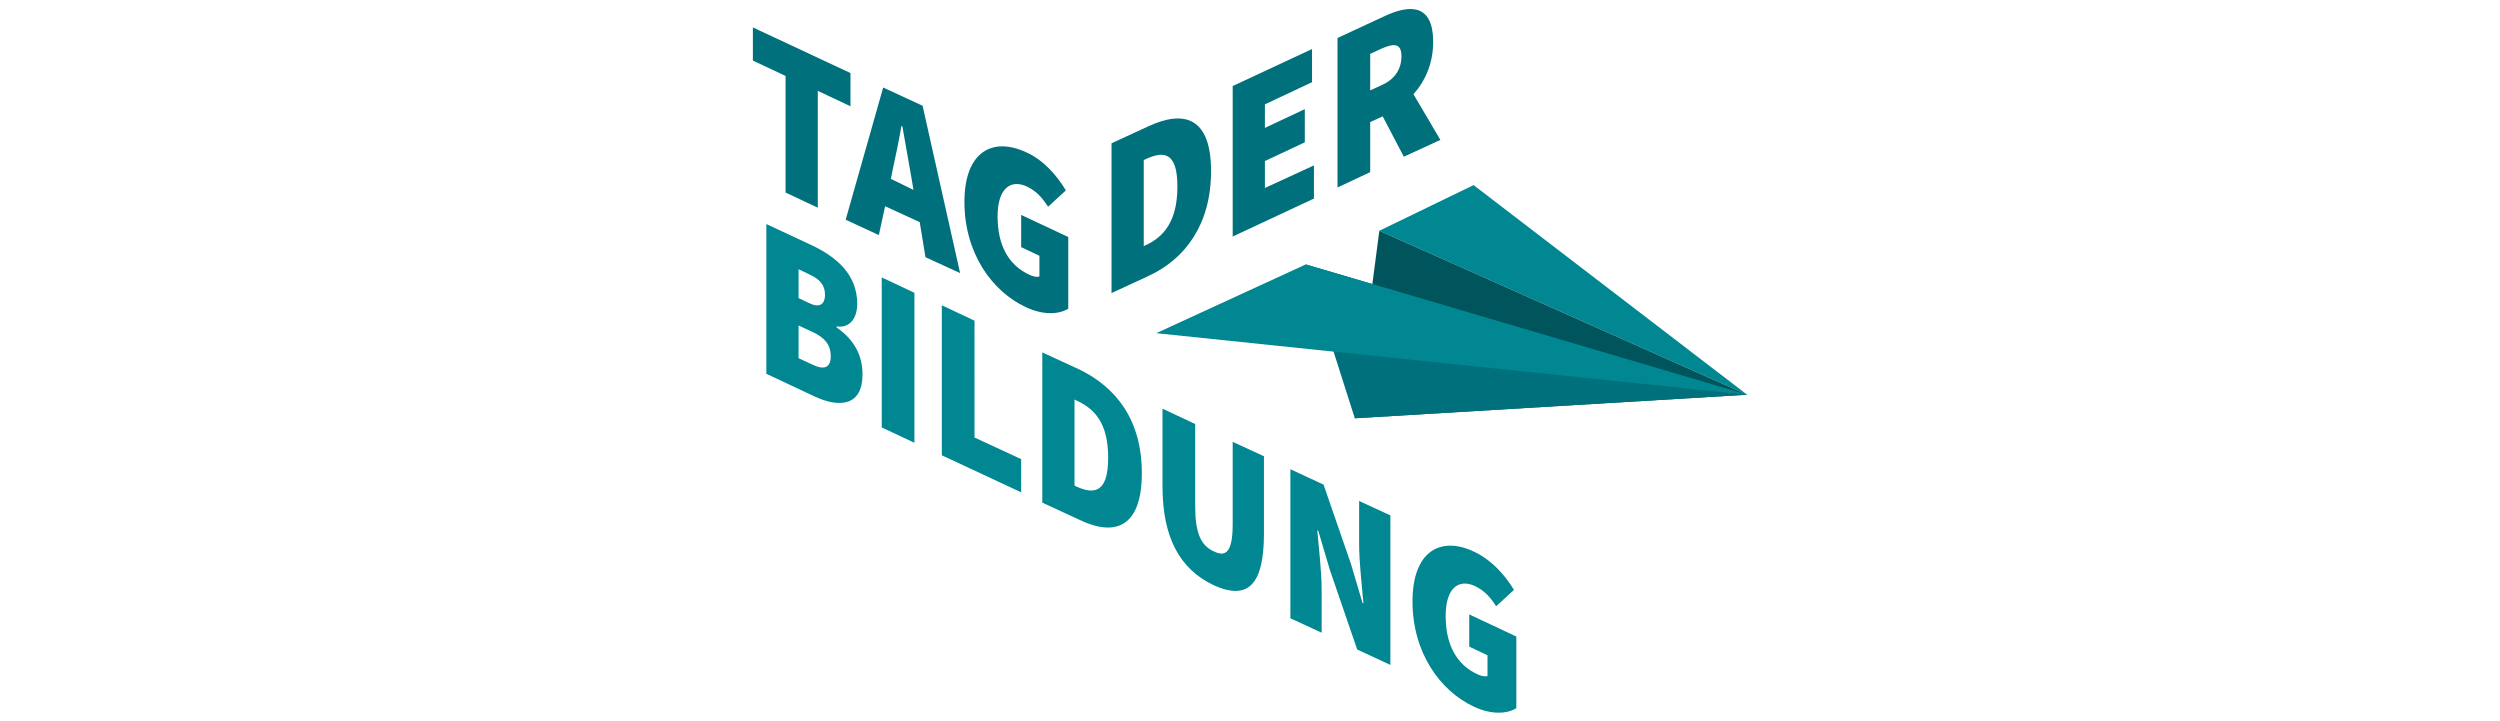
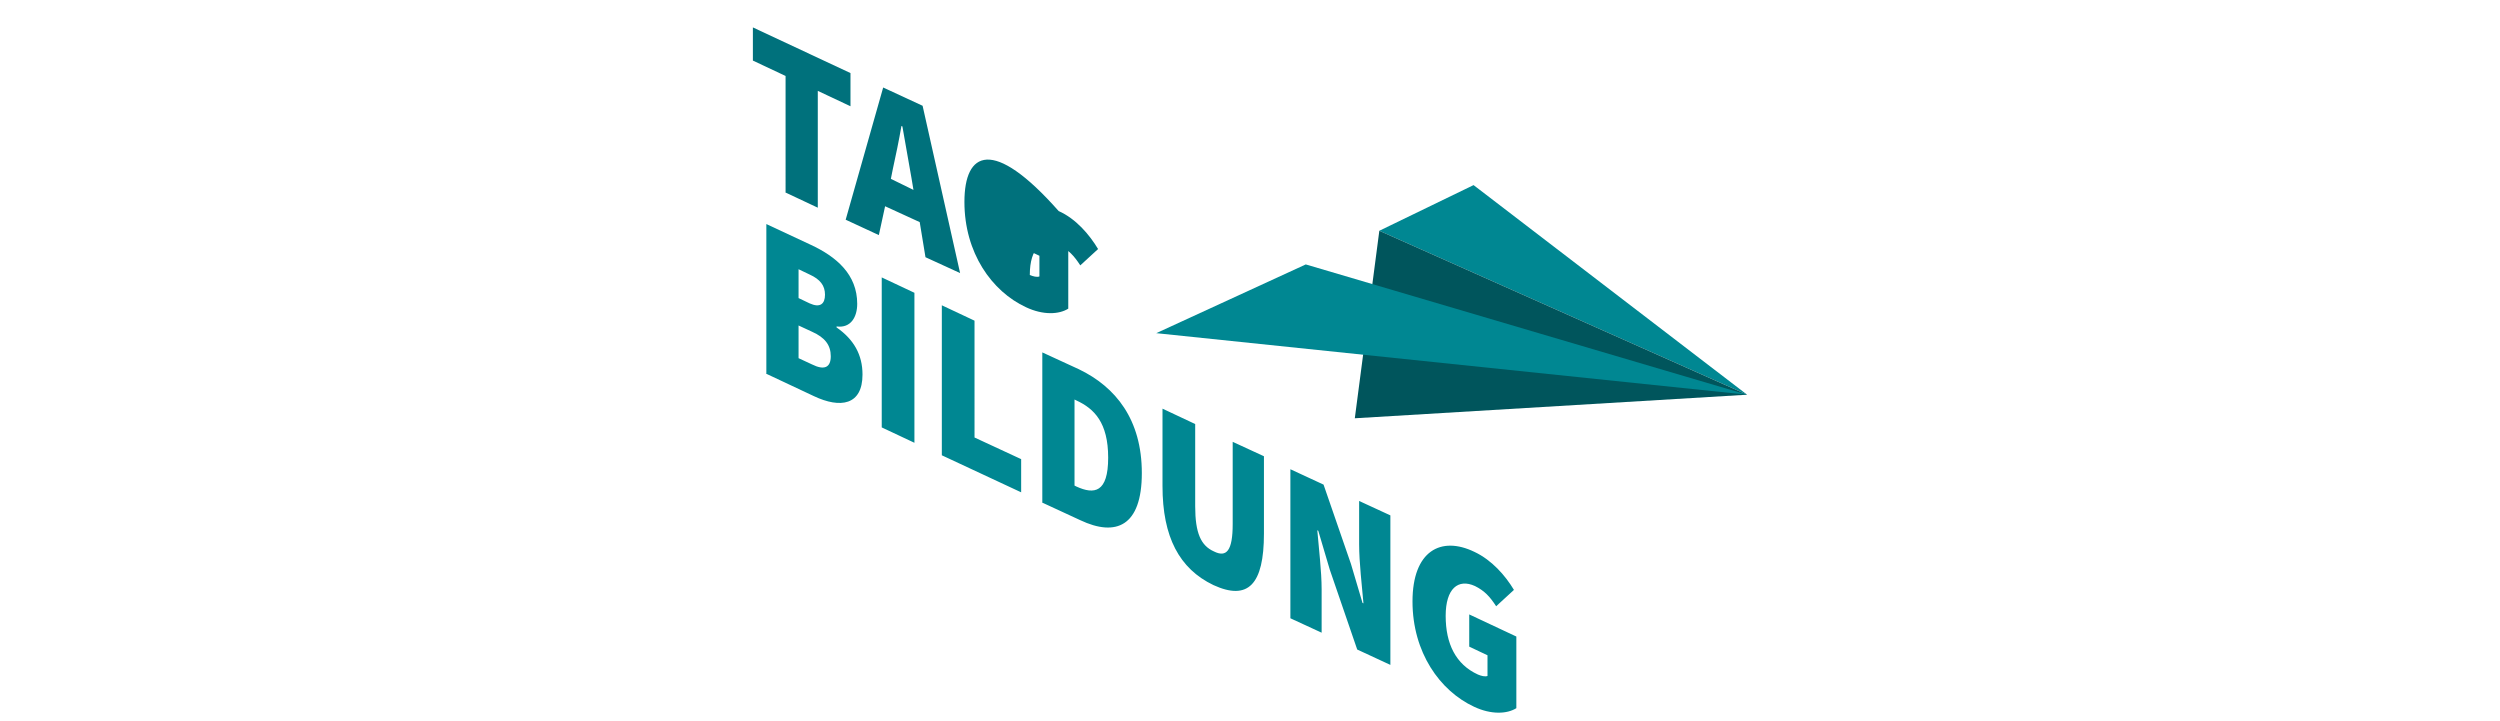
<svg xmlns="http://www.w3.org/2000/svg" version="1.1" id="Ebene_1" x="0px" y="0px" width="520px" height="150px" viewBox="0 0 520 150" style="enable-background:new 0 0 520 150;" xml:space="preserve">
  <style type="text/css">
	.st0{fill:#00717C;}
	.st1{fill:#008792;}
	.st2{fill:#00555C;}
</style>
  <g>
-     <path class="st0" d="M200.6,42c0,10.6,5.7,18.6,12.8,21.9c3.6,1.7,6.9,1.5,8.8,0.3V49.3l-9.8-4.6v6.7l3.8,1.8v4.3   c-0.5,0.2-1.3,0-2-0.3c-4.6-2.1-6.7-6.4-6.7-12.2c0-5.7,2.6-7.8,6.1-6.2c2,1,3.1,2.2,4.4,4.2l3.7-3.4c-1.8-3-4.6-6.3-8.2-7.9   C206.5,28.4,200.6,31.5,200.6,42 M192.5,53.5l7.2,3.3l-7.8-34.8l-8.2-3.8l-7.8,27.5l6.9,3.2l1.3-6l7.2,3.3L192.5,53.5z M185.3,37.2   l0.4-2c0.6-2.7,1.3-6.1,1.8-9l0.2,0.1c0.6,3.4,1.3,7.5,1.9,10.8l0.4,2.4L185.3,37.2z M163.3,40l6.8,3.2V18.9l6.8,3.2v-6.9   l-20.3-9.5v6.9l6.8,3.2V40z" />
+     <path class="st0" d="M200.6,42c0,10.6,5.7,18.6,12.8,21.9c3.6,1.7,6.9,1.5,8.8,0.3V49.3l-9.8-4.6v6.7l3.8,1.8v4.3   c-0.5,0.2-1.3,0-2-0.3c0-5.7,2.6-7.8,6.1-6.2c2,1,3.1,2.2,4.4,4.2l3.7-3.4c-1.8-3-4.6-6.3-8.2-7.9   C206.5,28.4,200.6,31.5,200.6,42 M192.5,53.5l7.2,3.3l-7.8-34.8l-8.2-3.8l-7.8,27.5l6.9,3.2l1.3-6l7.2,3.3L192.5,53.5z M185.3,37.2   l0.4-2c0.6-2.7,1.3-6.1,1.8-9l0.2,0.1c0.6,3.4,1.3,7.5,1.9,10.8l0.4,2.4L185.3,37.2z M163.3,40l6.8,3.2V18.9l6.8,3.2v-6.9   l-20.3-9.5v6.9l6.8,3.2V40z" />
    <path class="st1" d="M293.8,125.1c0,10.6,5.7,18.6,12.8,21.9c3.6,1.7,6.9,1.5,8.8,0.3v-14.9l-9.8-4.6v6.7l3.8,1.8v4.3   c-0.5,0.2-1.3,0-2-0.3c-4.6-2.1-6.7-6.4-6.7-12.2c0-5.7,2.6-7.8,6.1-6.2c2,1,3.1,2.2,4.4,4.2l3.7-3.4c-1.8-3-4.6-6.2-8.2-7.9   C299.7,111.4,293.8,114.6,293.8,125.1 M268.4,128.6l6.5,3v-9c0-3.8-0.6-8.6-0.9-12.3l0.2,0.1l2.4,8.1l5.7,16.6l6.9,3.2v-31.1   l-6.5-3v9c0,3.8,0.6,8.8,0.9,12.3l-0.2-0.1l-2.4-8.1l-5.7-16.5l-6.9-3.2V128.6z M241.8,101.1c0,10.6,3.5,17.2,10.6,20.6   c7.2,3.3,10.5-0.1,10.5-10.7V94.9l-6.5-3v17.1c0,5.6-1.3,7-3.9,5.7c-2.7-1.2-3.9-3.8-3.9-9.4V88.2l-6.8-3.2V101.1z M223.5,101V83.1   l0.4,0.2c3.7,1.7,6.6,4.6,6.6,11.9c0,7.3-2.9,7.7-6.6,6L223.5,101z M216.7,104.5l8,3.7c7.4,3.5,12.8,1.3,12.8-9.8   s-5.4-17.9-13.1-21.6l-7.6-3.5V104.5z M195.9,94.7l16.5,7.7v-6.9l-9.7-4.5V66.7l-6.8-3.2V94.7z M183.4,88.9l6.8,3.2V60.9l-6.8-3.2   V88.9z M166.1,74.5v-6.8l2.8,1.3c2.7,1.2,3.9,2.8,3.9,5.1c0,2.3-1.3,3-3.9,1.7L166.1,74.5z M166.1,62V56l2.3,1.1   c2.2,1,3.2,2.3,3.2,4.2c0,1.9-1,2.8-3.2,1.8L166.1,62z M159.3,77.7l10,4.7c5.5,2.6,10.1,1.9,10.1-4.5c0-4.1-1.8-7.3-5.4-9.8v-0.2   c3,0.4,4.3-2,4.3-4.7c0-6.1-4.3-9.8-9.7-12.3l-9.2-4.3V77.7z" />
-     <path class="st0" d="M299.6,29.1l-5.6-9.5c2.5-2.8,4.1-6.5,4.1-10.9c0-7.8-4.7-7.9-10.2-5.3l-9.7,4.5V39l6.8-3.2V25.4l2.6-1.2   l4.4,8.4L299.6,29.1z M285,11.2l2.4-1.1c2.7-1.2,4.1-1,4.1,1.6c0,2.7-1.4,4.8-4.1,6l-2.4,1.1V11.2z M256.4,49.2l16.9-7.9v-6.9   l-10.2,4.7v-5.6l8.3-3.9v-6.9l-8.3,3.9v-4.9l9.8-4.6v-6.9l-16.5,7.7V49.2z M237.9,51.2V33.3l0.4-0.2c3.7-1.7,6.6-1.6,6.6,5.7   s-2.9,10.5-6.6,12.2L237.9,51.2z M231.1,61l8-3.7c7.4-3.5,12.8-10.6,12.8-21.7c0-11-5.4-12.9-13.1-9.3l-7.6,3.5V61z" />
  </g>
  <polygon class="st1" points="286.9,48 363.4,82.1 306.5,38.5 " />
  <polygon class="st2" points="281.8,87 363.4,82.1 286.9,48 " />
-   <polygon class="st0" points="281.8,87 363.4,82.1 271.6,55 " />
  <polygon class="st1" points="240.5,69.3 363.4,82.1 271.6,55 " />
</svg>